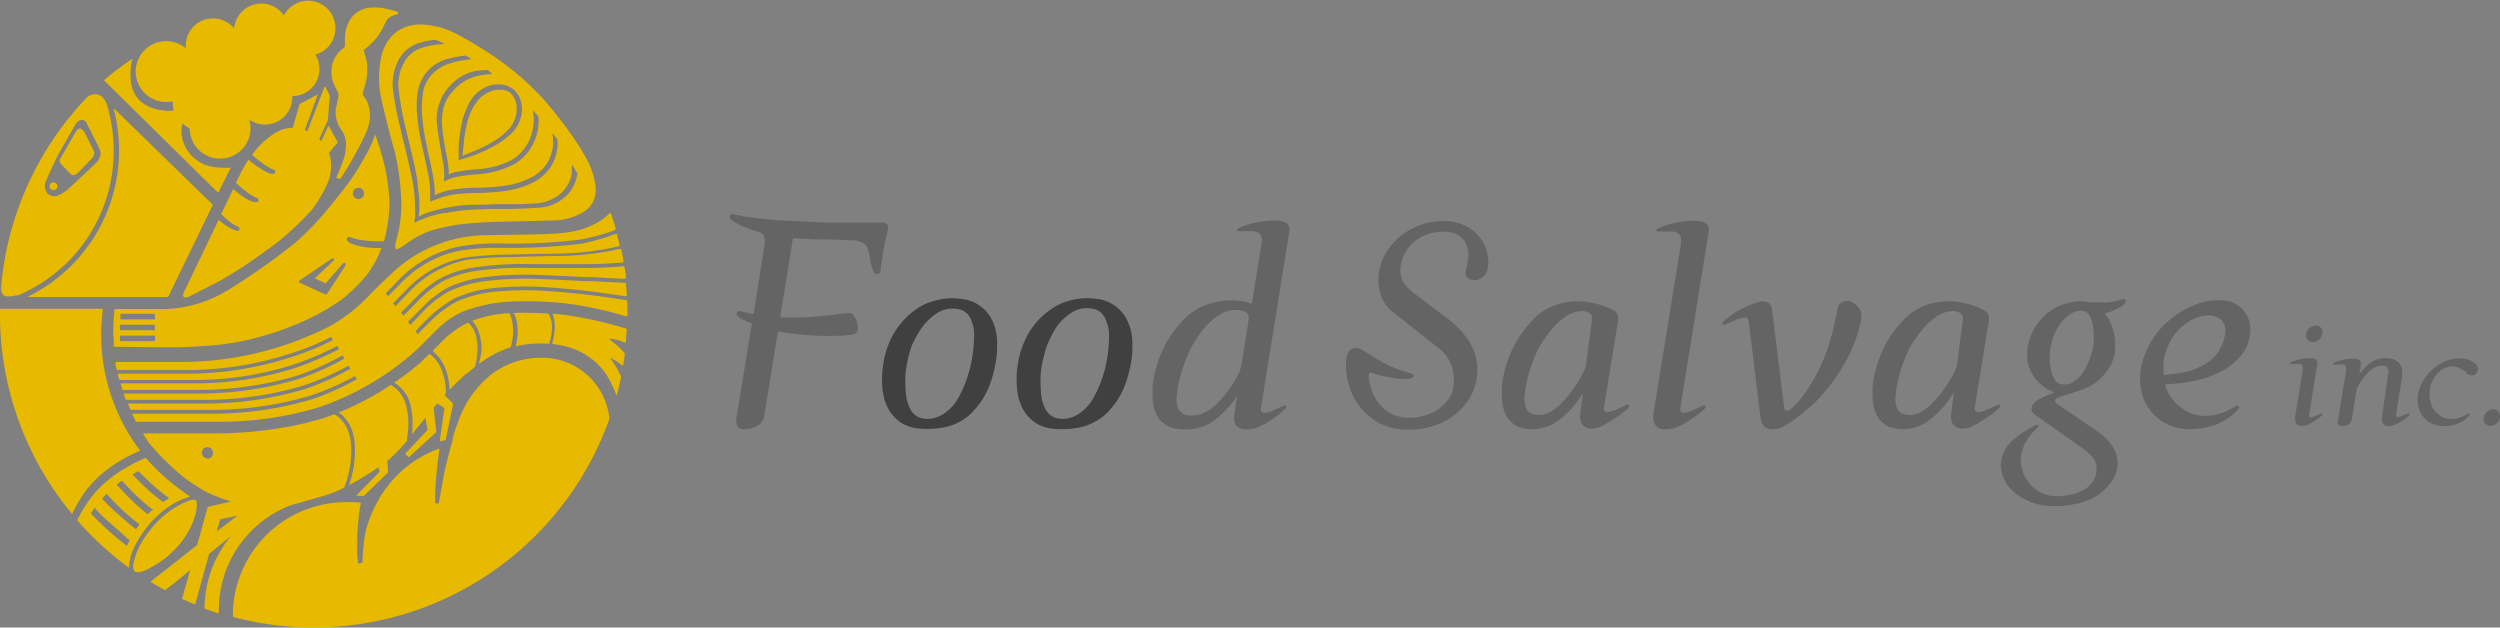
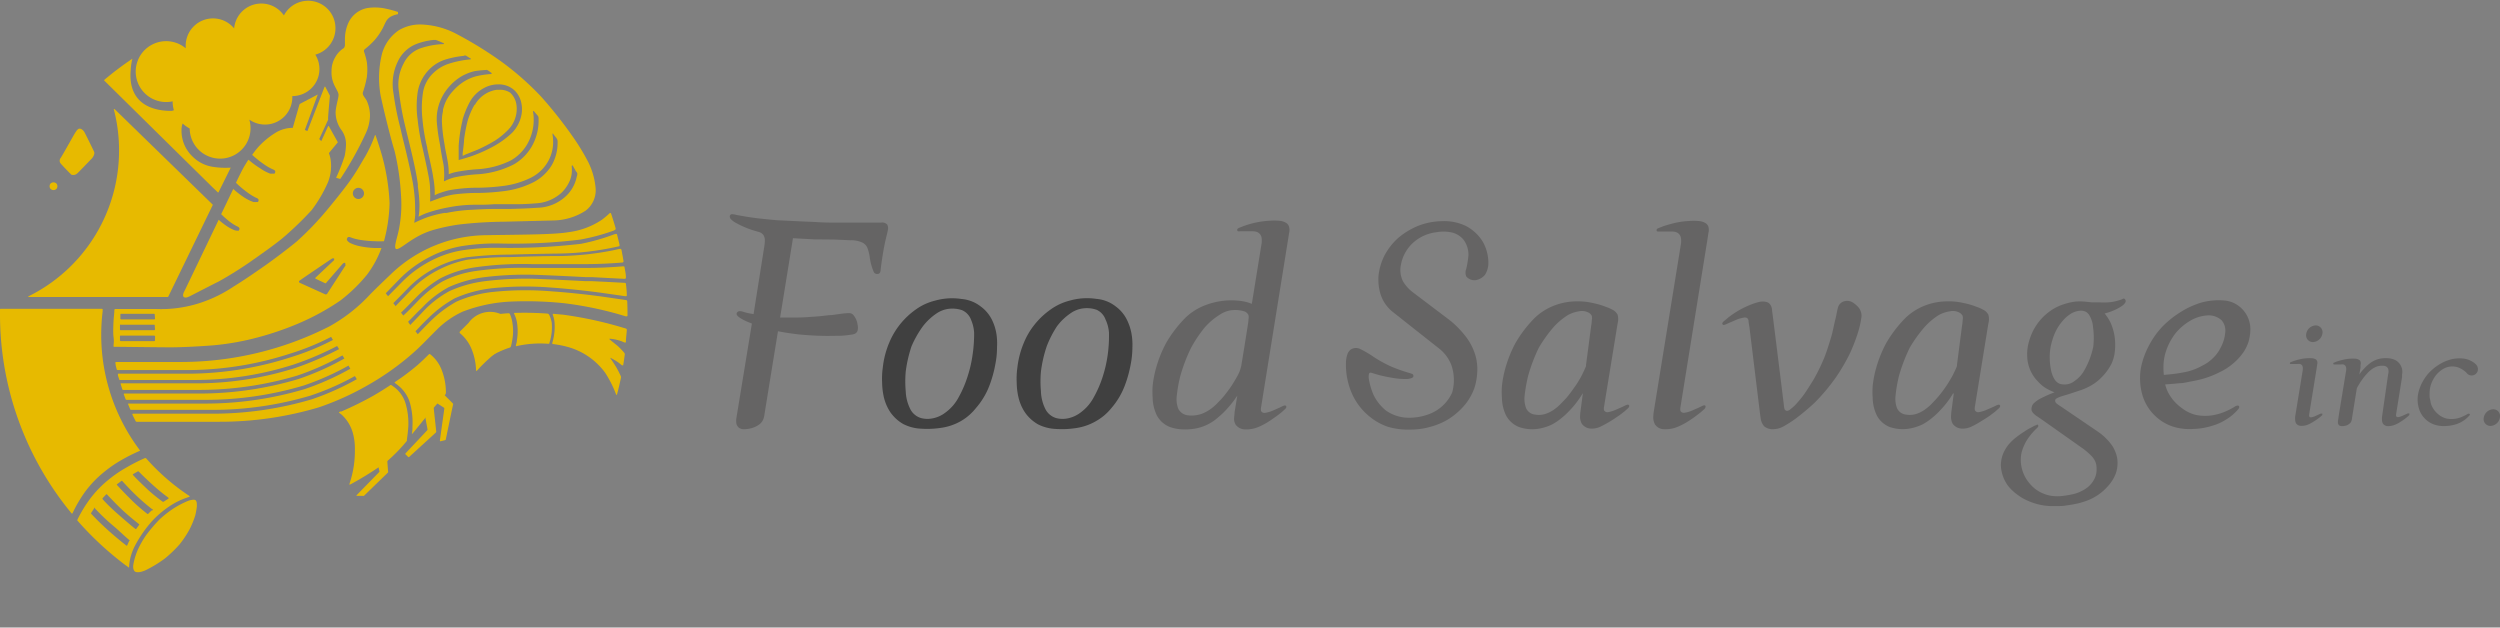
<svg xmlns="http://www.w3.org/2000/svg" width="281.79" height="70.73" viewBox="0 0 281.79 70.73">
  <rect x="0" y="0" width="281.79" height="70.73" fill="#808080" stroke="none" />
  <defs>
    <style>.cls-1{fill:none;}.cls-2{fill:#e7ba00;}.cls-3{fill:#fff;}.cls-4{fill:#656464;fill-rule:evenodd;}.cls-5{fill:#404040;}</style>
  </defs>
  <title>footer-logo</title>
  <g id="レイヤー_2" data-name="レイヤー 2">
    <g id="レイヤー_2-2" data-name="レイヤー 2">
      <path class="cls-1" d="M24.8,58.53a.11.11,0,0,0-.08.07l-.36,1.3c0,.05,0,0,0,0l2.34-1.78s0,0,0,0Z" />
      <path class="cls-2" d="M49.78,41.69a4.14,4.14,0,0,0-1.29-1.76.12.12,0,0,0-.14,0c-.42.42-.79.78-1.31,1.24A26.84,26.84,0,0,1,44.61,43l-.11.07a.06.06,0,0,0,0,.09l.17.13a4,4,0,0,1,1.5,2,8.13,8.13,0,0,1,.32,2.79c0,.26,0,.54-.07.81a0,0,0,0,0,.06,0c.7-.84,1.35-1.66,1.81-2.22s1.19-1.41,1.89-2.18a.38.38,0,0,0,.08-.23s0-.07,0-.1A6.93,6.93,0,0,0,49.78,41.69Z" />
      <path class="cls-2" d="M57.47,35.39a.17.17,0,0,0-.17-.08h0a13.6,13.6,0,0,0-4,.82c-.05,0,0,.09,0,.12a3.42,3.42,0,0,1,.68,1.23,6,6,0,0,1,.29,2.07A9.94,9.94,0,0,1,54,40.89a.06.06,0,0,0,.08.06,12.24,12.24,0,0,1,3.08-1.67l.29-.1a.22.22,0,0,0,.15-.17c.06-.23.11-.47.15-.73a5.68,5.68,0,0,0,0-1.93A3.61,3.61,0,0,0,57.47,35.39Z" />
-       <path class="cls-2" d="M52.81,36.4a.12.12,0,0,0-.13,0,10.51,10.51,0,0,0-2.87,2.09l-1,1s0,.08,0,.13a4.55,4.55,0,0,1,1.37,1.88,6.82,6.82,0,0,1,.48,2.36.06.06,0,0,0,.11,0,19.07,19.07,0,0,1,1.71-1.66l1-.79a.28.28,0,0,0,.08-.13,8.82,8.82,0,0,0,.27-1.81,5.56,5.56,0,0,0-.26-1.92A3,3,0,0,0,52.81,36.4Z" />
+       <path class="cls-2" d="M52.81,36.4l-1,1s0,.08,0,.13a4.55,4.55,0,0,1,1.37,1.88,6.82,6.82,0,0,1,.48,2.36.06.06,0,0,0,.11,0,19.07,19.07,0,0,1,1.71-1.66l1-.79a.28.28,0,0,0,.08-.13,8.82,8.82,0,0,0,.27-1.81,5.56,5.56,0,0,0-.26-1.92A3,3,0,0,0,52.81,36.4Z" />
      <path class="cls-2" d="M44.4,43.61l-.28-.2a.13.13,0,0,0-.12,0c-.63.42-1.32.85-2,1.24a38.55,38.55,0,0,1-3.52,1.73l-.11,0-.13.06a.06.06,0,0,0,0,.1,2.72,2.72,0,0,1,.29.22,4.41,4.41,0,0,1,1.26,2.11A6.55,6.55,0,0,1,40,50.68a11.62,11.62,0,0,1-.1,1.68,11.5,11.5,0,0,1-.52,2.2s0,.09.06.07A35.37,35.37,0,0,0,43.62,52a18.64,18.64,0,0,0,2.24-2.3.19.19,0,0,0,0-.12c.07-.47.13-1,.16-1.44a7.87,7.87,0,0,0-.3-2.64A3.59,3.59,0,0,0,44.4,43.61Z" />
      <path class="cls-2" d="M69.63,39l-.89-.72c-.06-.06-.08-.11,0-.1a4.51,4.51,0,0,1,.64.09,6,6,0,0,1,.72.21l.3.13c.1,0,.15,0,.15-.06,0-.45.08-.91.1-1.37a.15.15,0,0,0-.11-.15l-.84-.25a44.26,44.26,0,0,0-6.23-1.31l-1.11-.1s-.07,0-.06.08a3.81,3.81,0,0,1,.2.83,6.22,6.22,0,0,1-.17,2.08l-.08.3a.1.1,0,0,0,.06.12,10.85,10.85,0,0,1,1.51.28A7.79,7.79,0,0,1,68.2,42a12.51,12.51,0,0,1,1.24,2.45.05.05,0,0,0,.11,0c.16-.6.3-1.2.43-1.81a.4.4,0,0,0,0-.23c-.11-.24-.31-.66-.51-1s-.49-.77-.65-1c-.05-.08,0-.11,0-.07a6.64,6.64,0,0,1,.91.54l.38.3c.06,0,.12,0,.13,0,.07-.4.13-.81.18-1.22a.27.27,0,0,0-.06-.2A8.5,8.5,0,0,0,69.63,39Z" />
      <path class="cls-2" d="M61.88,35.45a.31.31,0,0,0-.14-.1A35.46,35.46,0,0,0,58,35.27s-.08,0-.06.07a3.8,3.8,0,0,1,.32.94,6.18,6.18,0,0,1,0,2.09c0,.18-.07.36-.1.53s0,.12.08.11a12,12,0,0,1,3.56-.26c.07,0,.12,0,.13-.08s.07-.24.1-.37a5.67,5.67,0,0,0,.16-1.93A3.3,3.3,0,0,0,61.88,35.45Z" />
-       <path class="cls-2" d="M12.11,12c0-.07-.06-.19-.11-.32a2.51,2.51,0,0,0-.21-.44,1.5,1.5,0,0,0-.32-.35,1.1,1.1,0,0,0-.43-.23,1.49,1.49,0,0,0-.61,0,1.12,1.12,0,0,0-.34.12,1.41,1.41,0,0,0-.32.23A35.23,35.23,0,0,0,.13,32.3a1.3,1.3,0,0,0,0,.18v0a1.15,1.15,0,0,0,.17.67.7.7,0,0,0,.35.24,1.75,1.75,0,0,0,.64,0,2.61,2.61,0,0,0,.41-.08L2,33.3A17.61,17.61,0,0,0,12.81,16.91,17.83,17.83,0,0,0,12.11,12Zm-.78,5.49a2,2,0,0,1-.54.92s-3,2.82-3.22,3a4.63,4.63,0,0,1-1.2.69,1.32,1.32,0,0,1-1-.26,1.42,1.42,0,0,1-.23-1.37c.15-.32,1.17-2.6,1.44-3.07s1.86-3.28,2-3.48a.83.83,0,0,1,.63-.4.54.54,0,0,1,.54.34s1.43,2.78,1.48,3A1.13,1.13,0,0,1,11.33,17.46Z" />
      <path class="cls-2" d="M6.84,18.43c.16.19,1.09,1.17,1.21,1.26a.67.67,0,0,0,.58-.08c.16-.1,1.47-1.5,1.67-1.69s.41-.58.31-.81-.93-1.91-1.07-2.17-.35-.42-.53-.44-.32.12-.55.49-1.4,2.49-1.62,2.81A.49.49,0,0,0,6.84,18.43Z" />
      <path class="cls-2" d="M23.91,23l-11-10.71s0,0-.07,0,0,0,0,.08a18.26,18.26,0,0,1,.58,4.6A18.32,18.32,0,0,1,3.19,33.41a0,0,0,0,0,0,.07H18.88a.09.09,0,0,0,.09-.05l5-10.3A.11.11,0,0,0,23.91,23Z" />
      <path class="cls-2" d="M37.81,3.11A3.08,3.08,0,0,0,32,1.74,3.08,3.08,0,0,0,26.39,3.2a3.08,3.08,0,0,0-5.46,2c0,.08,0,.16,0,.24a3.43,3.43,0,1,0-2.2,6.06,3.22,3.22,0,0,0,.73-.08v0a3.41,3.41,0,0,0,.14,1,.85.85,0,0,1-.31.08c-2.76,0-4.84-1.3-4.56-4.57a6.86,6.86,0,0,1,.18-1.27s0-.07-.05,0A35.06,35.06,0,0,0,11.76,9a.06.06,0,0,0,0,.09L23.84,21l.7.67a.05.05,0,0,0,.09,0L26,18.91s0-.05-.06,0h-.31a8.64,8.64,0,0,1-1.72-.12,4.08,4.08,0,0,1-2.18-1.12,4,4,0,0,1-1.27-3,2,2,0,0,1,.13-.75,3.49,3.49,0,0,0,.79.56,3.43,3.43,0,1,0,6.72-1,3.08,3.08,0,0,0,4.85-2.53s0-.08,0-.12h0a3.05,3.05,0,0,0,2.59-4.67A3.08,3.08,0,0,0,37.81,3.11Z" />
      <path class="cls-2" d="M43.13,3.2a7.21,7.21,0,0,1-.88,1.29A8.92,8.92,0,0,1,41.1,5.56a.26.26,0,0,0-.06.29A8,8,0,0,1,41.35,7a6.54,6.54,0,0,1,0,1.68,11.75,11.75,0,0,1-.45,1.74c-.07.3.19.5.42.9a4,4,0,0,1,.38,1.85A5.07,5.07,0,0,1,41.24,15a38.1,38.1,0,0,1-2.87,5.15.09.09,0,0,1-.1,0l-.35-.1s-.05,0,0-.09a20.86,20.86,0,0,0,.93-2.38A7.81,7.81,0,0,0,39,16.28a2.72,2.72,0,0,0-.57-1.7,3.4,3.4,0,0,1-.6-2c.06-.75.33-1.52.33-1.87S37.84,10,37.6,9.4A3.3,3.3,0,0,1,37.37,8a3,3,0,0,1,.4-1.52,2.8,2.8,0,0,1,1-1.07.73.73,0,0,0,.11-.31c0-.18,0-.39,0-.7a4.43,4.43,0,0,1,.42-1.89A2.93,2.93,0,0,1,41.45.9,5.75,5.75,0,0,1,43.59,1a11.13,11.13,0,0,1,1.27.35v.25A2.7,2.7,0,0,0,44,1.9C43.52,2.22,43.47,2.53,43.13,3.2Z" />
      <path class="cls-2" d="M38.06,16l-1-1.79a0,0,0,0,0-.07,0l-.78,1.7-.12-.13-.11-.1,1-2.17a.5.5,0,0,0,0-.12c0-.4.2-2.49.2-2.52a.15.15,0,0,0,0-.1l-.52-1s-.05,0-.07,0l-1.94,5-.29-.12,1.46-4s0-.06,0,0l-2,1.05a.18.18,0,0,0-.07.09L33,14.41A3.73,3.73,0,0,0,31,15a9.1,9.1,0,0,0-1.94,1.63q-.32.37-.64.83l.12.1a11.81,11.81,0,0,0,1.15.91,5.59,5.59,0,0,0,1,.59c.14.06.39.14.33.35s-.08.16-.31.16a1,1,0,0,1-.26,0A4.71,4.71,0,0,1,29.37,19a9.9,9.9,0,0,1-1.21-.87L28,18c-.16.25-.32.5-.49.79s-.53,1-.91,1.81l.1.1a11.88,11.88,0,0,0,1.12.94,6.41,6.41,0,0,0,1,.63c.14.05.38.15.32.35s-.08.15-.29.15a1.14,1.14,0,0,1-.28,0,4.88,4.88,0,0,1-1.1-.55,10.55,10.55,0,0,1-1.18-.92h0l-.92,1.92-.44.92c.24.24.45.43.75.68a5.73,5.73,0,0,0,1,.67c.14.06.38.17.3.37s-.08.14-.26.14a1,1,0,0,1-.31-.06,4.81,4.81,0,0,1-1.07-.61,7.48,7.48,0,0,1-.69-.56l-3.81,7.94s-.35.56-.13.76.66-.07.92-.2c1.13-.58,2.41-1.24,3-1.53,1.08-.59,2.6-1.54,3.58-2.23s2.94-2.05,3.84-2.84a36.35,36.35,0,0,0,3.09-3,15.51,15.51,0,0,0,1.83-3.13A5,5,0,0,0,37.27,18a3.56,3.56,0,0,0-.2-.74l1-1.21A.07.07,0,0,0,38.06,16Z" />
      <path class="cls-2" d="M39.67,26.81a5.75,5.75,0,0,0,1.15.26,12.12,12.12,0,0,0,1.46.12,9.86,9.86,0,0,0,1,0,17.69,17.69,0,0,0,.63-4.33,23.87,23.87,0,0,0-.74-4.91c-.24-.94-.68-2.25-.83-2.67,0-.07-.07-.08-.09,0a15,15,0,0,1-1.08,2.35c-.5.81-.87,1.55-1.74,2.78-.61.85-1.53,2-2.43,3.09a34,34,0,0,1-3.52,3.69c-.92.77-2.67,2.09-3.66,2.78s-2.4,1.67-3.46,2.31a15.43,15.43,0,0,1-3.7,1.83,14.23,14.23,0,0,1-5.09.72c-1,0-3.83,0-4.54,0a.12.12,0,0,0-.14.12c0,.32-.07.8-.09,1.19s-.07,1.39,0,1.87,0,.76,0,.94,0,.14.12.14c.76,0,5.06.06,6.29.06s3.26-.1,4.87-.23A29.47,29.47,0,0,0,29.17,38a34.2,34.2,0,0,0,4.49-1.55,27.35,27.35,0,0,0,4.71-2.58,18.09,18.09,0,0,0,3-2.91A11.6,11.6,0,0,0,43,27.95h-.86a9.82,9.82,0,0,1-1.49-.18,4.87,4.87,0,0,1-1.18-.38c-.22-.12-.45-.33-.35-.52S39.3,26.66,39.67,26.81Zm.73-5.64a.63.63,0,1,1-.63.63A.63.63,0,0,1,40.4,21.17ZM17.47,38.35a.09.09,0,0,1-.09.1H13.63a.11.11,0,0,1-.11-.1c0-.12,0-.25,0-.38s0-.14.11-.14h3.76a.11.11,0,0,1,.09.09Zm0-1.23a.1.1,0,0,1-.09.1H13.59s-.07,0-.07-.1,0-.3,0-.45,0-.07.07-.07h3.77c.07,0,.08,0,.08.09Zm0-1.21a.08.08,0,0,1-.08.09H13.65s-.08,0-.08-.1,0-.29,0-.44a.08.08,0,0,1,.09-.09h3.69a.08.08,0,0,1,.09.09Zm21.48-6-2.06,3.18c0,.06-.17.12-.23.09L36.27,33s-2.21-1-2.34-1.06-.22-.09-.23-.16a.14.14,0,0,1,.07-.15l.27-.19c.14-.11,3.4-2.31,3.4-2.31a.25.25,0,0,1,.12,0,.14.14,0,0,1,.1,0,.15.15,0,0,1,0,.1.2.2,0,0,1,0,.09l-2.12,2s0,.06,0,.08l1.1.52a.13.13,0,0,0,.09,0l1.87-2.16a.37.37,0,0,1,.18-.12.13.13,0,0,1,.13,0,.13.13,0,0,1,0,.12A.29.29,0,0,1,38.95,29.88Z" />
      <path class="cls-1" d="M24.8,58.53a.11.11,0,0,0-.08.07l-.36,1.3c0,.05,0,0,0,0l2.34-1.78s0,0,0,0Z" />
-       <path class="cls-2" d="M39.38,49a4,4,0,0,0-1.14-1.93,2.86,2.86,0,0,0-.5-.34.22.22,0,0,0-.19,0c-.39.16-.79.3-1.17.42a34,34,0,0,1-4.48,1.05,45.37,45.37,0,0,1-7.39.65H16.28a.13.13,0,0,0-.11,0,.12.12,0,0,0,0,.12c.14.23.4.65.68,1a19.43,19.43,0,0,0,1.92,2.08,24.23,24.23,0,0,0,2,1.79,21.76,21.76,0,0,0,2.62,1.68,18.18,18.18,0,0,0,2.65,1l-2.56.6a.12.12,0,0,0-.09.09s-1,3.68-1.17,4.18a.18.18,0,0,1-.05.08L17,65.54s0,0,0,.07c.51.29,1,.6,1.54.88a.09.09,0,0,0,.11,0l.91-.7c.26-.2.95-.77,1.87-1.53,0,0,0,0,0,0s-.76,2.73-.89,3.17a.08.08,0,0,0,0,.08c.46.21.92.41,1.39.6,0,0,.06,0,.07,0s1.56-5.64,1.56-5.64a.24.24,0,0,1,.06-.08l2.43-2,0,0s0,0,0,0a13,13,0,0,0-3,8.14.1.1,0,0,0,.06.09q.74.27,1.49.51a.05.05,0,0,0,.07-.05c0-.11,0-.23,0-.34A12.61,12.61,0,0,1,32.64,57a4.87,4.87,0,0,1,.72-.21c1.54-.44,2.89-.82,3.7-1.08A12.66,12.66,0,0,0,38.73,55a.23.23,0,0,0,.09-.11,11.06,11.06,0,0,0,.68-2.6,11.22,11.22,0,0,0,.09-1.61A6.11,6.11,0,0,0,39.38,49Zm-16,2.66a.63.63,0,1,1,.63-.63A.63.63,0,0,1,23.35,51.7Zm3.4,6.45-2.34,1.78s-.06,0,0,0l.36-1.3a.11.11,0,0,1,.08-.07l1.94-.41S26.77,58.13,26.75,58.15Z" />
      <path class="cls-2" d="M42.64,52.59l.11.45a.17.17,0,0,1,0,.16l-2.56,2.62s0,.07,0,.07l.72,0a.12.12,0,0,0,.11,0l2.72-2.64a.16.16,0,0,0,0-.13l-.11-1.49Z" />
      <path class="cls-2" d="M47.89,46.78l.29,1.57a.24.24,0,0,1,0,.12L45.7,51.11a.07.07,0,0,0,0,.09l.31.31a.08.08,0,0,0,.1,0l3-2.74a.15.15,0,0,0,.06-.14l-.3-2.76Z" />
      <path class="cls-2" d="M49.26,45.45l.76.49a.12.12,0,0,1,.06.14l-.5,3.58a.07.07,0,0,0,.08.08l.49-.12a.13.13,0,0,0,.1-.1s.69-3.34.81-3.89a.15.15,0,0,0,0-.14l-1-1Z" />
-       <path class="cls-1" d="M50.82,50.21l.19-.67-.19.67Z" />
-       <path class="cls-1" d="M42.3,57c.07-.14.14-.28.22-.42L42.3,57Z" />
-       <path class="cls-2" d="M61,40.32a9.19,9.19,0,0,0-5.76,2,11.6,11.6,0,0,0-3.1,4,22.38,22.38,0,0,0-1.11,3.07h0l0,.16-.19.67h0c-.08.3-.17.63-.25.94l-.25,1c-.1.41-.27,1.16-.44,2.1s-.36,2-.42,2.36a.13.13,0,0,1-.13.13h-.17c-.07,0-.13,0-.13-.14v-.81c0-.79.12-2,.21-3,.06-.68.19-1.61.27-2.15a.06.06,0,0,0-.1-.06,12.83,12.83,0,0,0-6.73,5.69h0l-.16.29c-.08.14-.15.28-.22.42h0a12.16,12.16,0,0,0-.53,1.14,11.08,11.08,0,0,0-.65,2.19c-.09.53-.12.84-.19,1.47s-.08,1.23-.09,1.5a.16.16,0,0,1-.1.16l-.29.07a.1.1,0,0,1-.12-.11c0-.17-.06-.52-.08-.93s0-1.1,0-1.41c0-.66,0-1.24.13-2.4a16.12,16.12,0,0,1,.27-1.92.11.11,0,0,0-.08-.1A12.93,12.93,0,0,0,39,56.6,12.77,12.77,0,0,0,26.25,69.38v.06a.13.13,0,0,0,.08.12A35.39,35.39,0,0,0,68.68,47.24a.54.54,0,0,0,0-.15A7.63,7.63,0,0,0,61,40.32Z" />
      <path class="cls-3" d="M51.06,49.38h0l0,.16Z" />
      <path class="cls-2" d="M11.65,53.27a14,14,0,0,1,2.1-1.45,19.23,19.23,0,0,1,2-1,.06.06,0,0,0,0-.09,21.6,21.6,0,0,1-4.34-13,22.3,22.3,0,0,1,.16-2.64s0-.13,0-.19,0-.09-.08-.09H.07s-.07,0-.07.06c0,.33,0,.42,0,.51a35.21,35.21,0,0,0,8.08,22.5s.06,0,.08,0A15.14,15.14,0,0,1,9.6,55.42,11.92,11.92,0,0,1,11.65,53.27Z" />
      <path class="cls-2" d="M21.36,55.91a24.55,24.55,0,0,1-4.9-4.26.17.17,0,0,0-.16,0,19.83,19.83,0,0,0-2.06,1.05,13.82,13.82,0,0,0-2.1,1.45,12.07,12.07,0,0,0-2.05,2.16,14.82,14.82,0,0,0-1.37,2.28.12.12,0,0,0,0,.08,35.71,35.71,0,0,0,5.38,5l.45.32s0,0,0,0a5.73,5.73,0,0,1,.12-1,6.32,6.32,0,0,1,.52-1.43,13.9,13.9,0,0,1,1.92-2.79,11,11,0,0,1,2.46-2A8.42,8.42,0,0,1,21.36,56S21.38,55.92,21.36,55.91Zm-6.77,5s-.15.33-.26.58a.06.06,0,0,1-.09,0c-.65-.5-1.39-1.12-2.08-1.74s-1.31-1.23-1.9-1.86a.05.05,0,0,1,0-.05c.12-.19.24-.36.35-.55s.07,0,.08,0c.6.64,1.29,1.32,2,1.91S14,60.4,14.57,60.87A.08.08,0,0,1,14.59,61Zm1.1-1.76-.33.46a.09.09,0,0,1-.11,0c-.5-.39-1.2-1-1.9-1.61S12,56.76,11.56,56.26a.11.11,0,0,1,0-.1l.4-.43a.07.07,0,0,1,.1,0c.47.5,1.13,1.19,1.77,1.79s1.34,1.16,1.83,1.55A.1.1,0,0,1,15.69,59.19Zm1.44-1.64c-.15.13-.29.27-.42.4a.08.08,0,0,1-.12,0c-.47-.37-1.11-.9-1.69-1.47s-1.27-1.28-1.71-1.77a.06.06,0,0,1,0-.09l.48-.36a.07.07,0,0,1,.11,0c.41.45,1,1.08,1.63,1.68a22,22,0,0,0,1.71,1.47A.08.08,0,0,1,17.14,57.55ZM19,56.2l-.54.34a.12.12,0,0,1-.14,0,19.28,19.28,0,0,1-1.62-1.31C16,54.56,15.4,54,15,53.55a.07.07,0,0,1,0-.11l.51-.29a.1.1,0,0,1,.13,0c.41.42.92.91,1.58,1.51A20.69,20.69,0,0,0,19,56.11S19,56.17,19,56.2Z" />
      <path class="cls-2" d="M15.19,64.4c.27.24,1,0,1.35-.19a13.8,13.8,0,0,0,2.06-1.27,14.22,14.22,0,0,0,1.64-1.58,11.53,11.53,0,0,0,1.14-1.72A10.33,10.33,0,0,0,22,58.13a8.77,8.77,0,0,0,.19-1.05c0-.31,0-.61-.17-.71s-.63,0-.9.12a11.07,11.07,0,0,0-1.53.8A12.7,12.7,0,0,0,18,58.53a17.91,17.91,0,0,0-1.55,1.82,11,11,0,0,0-.9,1.58,7.62,7.62,0,0,0-.46,1.4C15,63.7,14.94,64.17,15.19,64.4Z" />
      <circle class="cls-1" cx="35.37" cy="35.36" r="35.37" />
      <path class="cls-2" d="M70.7,34a.16.16,0,0,0-.16-.18L68,33.45c-2.29-.32-4.42-.51-5.81-.61a35.74,35.74,0,0,0-6.58.06A13.84,13.84,0,0,0,51.45,34a13.44,13.44,0,0,0-2.85,2.13c-.42.41-.75.75-1.07,1.08l-.44.46-.26-.33.4-.42c.32-.34.65-.68,1.08-1.09a13.63,13.63,0,0,1,2.94-2.2,14.2,14.2,0,0,1,4.3-1.15,36.72,36.72,0,0,1,6.67-.06c1.39.1,3.53.3,5.83.62l2.44.35c.1,0,.18,0,.16-.15,0-.4-.05-.79-.09-1.19a.15.15,0,0,0-.17-.17l-1.85-.1-1.83-.09-.73,0c-1.51-.08-3.07-.16-5.05-.24a37.16,37.16,0,0,0-6.24.24,13.78,13.78,0,0,0-4,1.11A11.5,11.5,0,0,0,47.8,35l-.95,1-.61.63L46,36.27l.57-.58c.28-.29.59-.61,1-1a11.87,11.87,0,0,1,3-2.32,14.07,14.07,0,0,1,4.13-1.14A37.87,37.87,0,0,1,61,31c2,.08,3.55.16,5.06.24l.73,0,1.83.1,1.78.09a.14.14,0,0,0,.15-.17c0-.37-.09-.74-.15-1.11,0-.12-.08-.14-.18-.13-1.48.12-2.84.18-4.14.18s-2.31,0-3.41,0l-2.75,0a37.93,37.93,0,0,0-6.4.36,11.94,11.94,0,0,0-3.71,1.2,13,13,0,0,0-2.67,2.13c-.67.7-1.17,1.21-1.68,1.68l-.26-.33c.49-.46,1-1,1.63-1.64a13.43,13.43,0,0,1,2.76-2.2,12.32,12.32,0,0,1,3.84-1.25,37.8,37.8,0,0,1,6.48-.38l2.76,0c1.1,0,2.23,0,3.4,0s2.63-.06,4.09-.18a.14.14,0,0,0,.12-.17c-.07-.42-.15-.84-.23-1.26a.14.14,0,0,0-.16-.11c-.09,0-.51.11-.76.16a33.6,33.6,0,0,1-6.1.65c-1.66,0-4,.07-5.54.12h-.36a42.8,42.8,0,0,0-4.42.29,12.28,12.28,0,0,0-3.39,1.2,11.57,11.57,0,0,0-3,2.23L44.59,34.5l-.26-.33c.49-.49,1-1,1.64-1.67a12,12,0,0,1,3.11-2.31A12.41,12.41,0,0,1,52.6,29a43.07,43.07,0,0,1,4.47-.3h.36c1.56-.05,3.89-.1,5.55-.12a32.48,32.48,0,0,0,6-.65l.75-.16c.1,0,.12-.11.1-.18-.08-.38-.18-.75-.27-1.12,0-.09-.08-.13-.21-.08l-.06,0a23.84,23.84,0,0,1-3.79,1.09,69.24,69.24,0,0,1-9.43.45,24.63,24.63,0,0,0-4,.29,11.63,11.63,0,0,0-3.56,1.21,12.76,12.76,0,0,0-3.16,2.32L44.12,33l-.38.39-.26-.33.34-.35,1.29-1.33A13,13,0,0,1,48.37,29a12.17,12.17,0,0,1,3.68-1.26,25.11,25.11,0,0,1,4-.3A61.82,61.82,0,0,0,65.44,27,23.2,23.2,0,0,0,69.15,26l.13-.06a.18.18,0,0,0,.11-.22q-.24-.84-.52-1.67s-.09-.1-.17,0a9.57,9.57,0,0,1-.87.73A8.76,8.76,0,0,1,64,26.18c-1.58.27-5.3.26-9.19.33a15.67,15.67,0,0,0-10.62,4.27c-1.33,1.27-1.74,1.67-2.44,2.37a18.34,18.34,0,0,1-4.64,3.65,36.94,36.94,0,0,1-16.59,4H13.08a.07.07,0,0,0-.07.08c0,.25.14.71.15.76a.11.11,0,0,0,.1.07h8.22a37.55,37.55,0,0,0,11.28-1.87,27.55,27.55,0,0,0,4.56-1.87l.21.35a27.94,27.94,0,0,1-4.64,1.91,38,38,0,0,1-11.4,1.89H13.35a.06.06,0,0,0-.06.08c0,.19.09.37.15.56s0,.07.09.07H22A36.49,36.49,0,0,0,33.1,41.09,34.11,34.11,0,0,0,38,39l.22.35a34.67,34.67,0,0,1-4.95,2.13A36.93,36.93,0,0,1,22,43.21H13.65a.05.05,0,0,0-.05.07c.06.2.12.4.19.61a.1.1,0,0,0,.09.06h8.45a38.81,38.81,0,0,0,11.16-1.61,29.56,29.56,0,0,0,5.11-2.28l.22.35a30.23,30.23,0,0,1-5.2,2.32,39.18,39.18,0,0,1-11.29,1.63H14a.06.06,0,0,0-.05.08c.07.18.13.37.21.56a.11.11,0,0,0,.1.07h8.79a38.76,38.76,0,0,0,11.16-1.61,29.8,29.8,0,0,0,5.07-2.25l.21.35a29.71,29.71,0,0,1-5.16,2.3,39.19,39.19,0,0,1-11.29,1.63H14.44a.06.06,0,0,0,0,.07l.23.57a.12.12,0,0,0,.11.07h9.14A38.75,38.75,0,0,0,35,44.59a29.41,29.41,0,0,0,5-2.2l.22.35A30.16,30.16,0,0,1,35.17,45a39.28,39.28,0,0,1-11.29,1.63H15s-.1,0-.08.09c.11.25.35.71.37.75a.13.13,0,0,0,.12.07h9.29a39.1,39.1,0,0,0,11.22-1.62,31.23,31.23,0,0,0,5.53-2.5,30.24,30.24,0,0,0,5.06-3.59c1-.88,1.46-1.41,2.77-2.71a10,10,0,0,1,2.89-2A17.3,17.3,0,0,1,57.41,34a41,41,0,0,1,6.19.18,39.8,39.8,0,0,1,6.1,1.23l.85.25c.08,0,.18,0,.18-.09s0-.11,0-.17C70.73,34.91,70.72,34.45,70.7,34Z" />
      <circle class="cls-2" cx="6.03" cy="20.99" r="0.44" />
      <path class="cls-2" d="M53.48,11.82a8.43,8.43,0,0,0-.77,1.8,17.87,17.87,0,0,0-.4,2.11c0,.38-.16,1.53-.16,1.53l0,.31.26-.13,1.43-.57a18.89,18.89,0,0,0,1.92-1,8.59,8.59,0,0,0,1.52-1.24,3.37,3.37,0,0,0,.83-1.43,3.32,3.32,0,0,0,.1-1.4,2.28,2.28,0,0,0-.71-1.36l0,0a2.09,2.09,0,0,0-1.2-.32l-.3,0a3.37,3.37,0,0,0-2.46,1.68Z" />
      <path class="cls-2" d="M66.33,18.32a24.39,24.39,0,0,0-1.59-2.66A48,48,0,0,0,61,10.9a31.89,31.89,0,0,0-4.55-4,43.17,43.17,0,0,0-5.24-3.2,9.2,9.2,0,0,0-3.8-.94,4.68,4.68,0,0,0-2.44.64A4.71,4.71,0,0,0,43,6.3a11.34,11.34,0,0,0-.1,4.46c.37,1.75,1.14,4.85,1.58,6.27A27.87,27.87,0,0,1,45.2,22a14.16,14.16,0,0,1-.13,3.25,11.38,11.38,0,0,1-.29,1.38c-.17.64-.35,1.32-.14,1.43s.8-.35,1.34-.72a13.78,13.78,0,0,1,1.18-.73,8.77,8.77,0,0,1,1.75-.71,21.19,21.19,0,0,1,2.88-.6,47.75,47.75,0,0,1,5-.31l5.6-.14A6.88,6.88,0,0,0,66,23.75a2.88,2.88,0,0,0,1.14-2.49A8.28,8.28,0,0,0,66.33,18.32ZM57.77,10l0,0a2.63,2.63,0,0,1,.93,1.36,3.37,3.37,0,0,1,.05,1.71,4,4,0,0,1-1,1.87,10.2,10.2,0,0,1-1.9,1.43l0,0a16.69,16.69,0,0,1-2.61,1.2c-.38.14-1.21.38-1.54.47,0-.34,0-1.2,0-1.61a16.7,16.7,0,0,1,.43-2.84l0-.07A10.14,10.14,0,0,1,53,11.41a4,4,0,0,1,1.52-1.47,3.37,3.37,0,0,1,1.67-.43A2.63,2.63,0,0,1,57.77,10Zm-3-2.13a.57.57,0,0,1,.21.05l.23.16.2.15s0,.1,0,.11a10.42,10.42,0,0,0-1.76.26,5.26,5.26,0,0,0-1.38.61,5.69,5.69,0,0,0-1.17,1,4.78,4.78,0,0,0-.91,1.36,6,6,0,0,0-.26.81l0,.16a4.59,4.59,0,0,0-.11,1.35A17.33,17.33,0,0,0,50.06,16l.08.49c.05.34.13.7.19,1s.15.79.19,1.1a7.12,7.12,0,0,1,.06,1.05,4.53,4.53,0,0,1,.9-.27,20,20,0,0,1,2.25-.29,9.78,9.78,0,0,0,3.86-1,5,5,0,0,0,1.85-1.85,5.53,5.53,0,0,0,.71-3,3,3,0,0,0-.06-.54l0-.12c0-.09.07-.08.12,0l.41.48a.4.4,0,0,1,.08.2,5.86,5.86,0,0,1-.77,3.27,5.53,5.53,0,0,1-2,2,10.39,10.39,0,0,1-4.22,1.13A17.83,17.83,0,0,0,51.2,20a5.05,5.05,0,0,0-1.09.42l-.07,0v-.08a6.87,6.87,0,0,0,0-1.29c0-.38-.13-.86-.22-1.38-.06-.33-.12-.67-.17-1s-.06-.39-.1-.61a20.76,20.76,0,0,1-.3-2.13,5.39,5.39,0,0,1,.41-2.64,5.61,5.61,0,0,1,1-1.56,5.72,5.72,0,0,1,1.33-1.11,5.48,5.48,0,0,1,1.51-.6A10.49,10.49,0,0,1,54.79,7.89Zm-2.46-1.6a.34.34,0,0,1,.21,0l.53.33c.07,0,0,.09,0,.09a11.13,11.13,0,0,0-2.54.52,4.41,4.41,0,0,0-1.64,1,3.5,3.5,0,0,0-.58.68,3.77,3.77,0,0,0-.6,1.47,11.41,11.41,0,0,0-.08,3,21.62,21.62,0,0,0,.55,3.3l0,.1.15.68c.2.9.45,2,.53,2.61A9.69,9.69,0,0,1,49,21.48c0,.17,0,.36,0,.53a3.36,3.36,0,0,1,.53-.24c.41-.14.7-.23,1.06-.32a18,18,0,0,1,3.08-.29h.28a24.37,24.37,0,0,0,2.91-.22,9.78,9.78,0,0,0,2.94-.89,4.54,4.54,0,0,0,2-1.9,4.41,4.41,0,0,0,.54-2.39,4.77,4.77,0,0,0-.07-.64c0-.08.06-.1.11,0s.25.32.36.47a.81.81,0,0,1,.11.29c0,.08,0,.16,0,.23a5.08,5.08,0,0,1-.66,2.51,5.22,5.22,0,0,1-2.22,2,10.25,10.25,0,0,1-3.07.91,25.89,25.89,0,0,1-3.06.22l-.36,0a21.44,21.44,0,0,0-2.4.18c-.28.05-.76.16-1,.23-.56.16-1.53.55-1.54.55l-.06,0v-.07a10.11,10.11,0,0,0,0-1.11v-.09a7.53,7.53,0,0,0-.06-.89c-.09-.72-.43-2.24-.65-3.25l-.13-.57a24.62,24.62,0,0,1-.56-3.2,11.15,11.15,0,0,1,0-3.15,4.76,4.76,0,0,1,1.26-2.51,4.46,4.46,0,0,1,1.87-1.16A10.86,10.86,0,0,1,52.33,6.29ZM65.07,19.54c0,.12,0,.24-.06.36a4.1,4.1,0,0,1-1.2,2.19,4.87,4.87,0,0,1-3.25,1.33c-1.33.09-2,.1-3,.13l-.87,0c-1.3,0-1.9,0-3.35.09a17.54,17.54,0,0,0-3,.36l-.23,0a11.67,11.67,0,0,0-2.14.56,13.82,13.82,0,0,0-1.27.56h0l0,0v0c0-.13.06-.41.09-.77s0-.47,0-.74a16.48,16.48,0,0,0-.15-2.29c-.12-.94-.35-1.95-.65-3.27-.23-1-.38-1.62-.53-2.21s-.23-1-.39-1.64a32.61,32.61,0,0,1-.72-3.71,5.83,5.83,0,0,1,.51-3.6,3.88,3.88,0,0,1,2.26-2,7.61,7.61,0,0,1,1.77-.39l.23,0c.31.11.6.24.88.37.06,0,.06.1,0,.1a9,9,0,0,0-2.5.44,3.33,3.33,0,0,0-2,1.74,5,5,0,0,0-.52,3.25A31.21,31.21,0,0,0,45.62,14c.15.64.26,1.08.37,1.54s.28,1.13.5,2.09c.28,1.22.49,2.23.61,3.14l0,.29a15.24,15.24,0,0,1,.18,2,7.37,7.37,0,0,1-.1,1.37,6.41,6.41,0,0,1,1.07-.47,16.63,16.63,0,0,1,2.32-.59,15.67,15.67,0,0,1,2.76-.29c1,0,1.57,0,2.3-.06l1.25,0h.76c.85,0,1.58,0,2.73-.1a4.62,4.62,0,0,0,3-1.27,4.26,4.26,0,0,0,.89-1.37,2.94,2.94,0,0,0,.18-.71,4.55,4.55,0,0,0,0-.83c0-.1.08-.14.13-.05s.24.4.33.6A.61.61,0,0,1,65.07,19.54Z" />
      <circle class="cls-1" cx="35.37" cy="35.36" r="35.37" />
      <path class="cls-4" d="M279,41a2.45,2.45,0,0,0-1.41-.59,3.82,3.82,0,0,0-.75,0,3.61,3.61,0,0,0-.93.21,4.67,4.67,0,0,0-1,.48,5.83,5.83,0,0,0-1,.79,5,5,0,0,0-.85,1.15,4.81,4.81,0,0,0-.5,1.36,3.6,3.6,0,0,0,.07,1.57,2.75,2.75,0,0,0,1.89,1.93,3.45,3.45,0,0,0,1.15.12,4.52,4.52,0,0,0,1.2-.21,3.43,3.43,0,0,0,.62-.28,3.85,3.85,0,0,0,.38-.25,3.22,3.22,0,0,0,.26-.23l.21-.21c.06-.07.09-.14,0-.19s-.11,0-.19,0l-.23.14-.34.16a3,3,0,0,1-.62.21,3.23,3.23,0,0,1-.54.07,2.91,2.91,0,0,1-.64-.05,2.23,2.23,0,0,1-.84-.4,3,3,0,0,1-.51-.49,3.07,3.07,0,0,1-.28-.44,2.37,2.37,0,0,1-.18-.48c0-.17-.08-.38-.11-.59a4.17,4.17,0,0,1,0-.6,3,3,0,0,1,.15-.83,3.5,3.5,0,0,1,.59-1.09,3.14,3.14,0,0,1,.81-.69,2.15,2.15,0,0,1,.87-.26,2,2,0,0,1,1,.19A2.92,2.92,0,0,1,278,42a.71.71,0,0,0,1.3-.31A.8.8,0,0,0,279,41Z" />
      <path class="cls-4" d="M261.14,41.41l-.86,5.3a.59.59,0,0,0,0,.21.22.22,0,0,0,.22.12,1.83,1.83,0,0,0,.49-.15l.37-.17.22-.1c.1,0,.16,0,.18,0s0,.11,0,.17l-.24.21-.27.21-.28.19-.35.22a4.71,4.71,0,0,1-.47.24,2,2,0,0,1-.82.14.67.67,0,0,1-.53-.29.9.9,0,0,1-.1-.35,2.85,2.85,0,0,1,0-.39l.86-5.27a1.38,1.38,0,0,0,0-.28.52.52,0,0,0-.09-.25.5.5,0,0,0-.21-.14.89.89,0,0,0-.29,0l-.39,0-.31,0c-.11,0-.15,0-.16-.06s0-.11.1-.15l.3-.12.41-.13.47-.11a5.37,5.37,0,0,1,.64-.08,4.12,4.12,0,0,1,.56,0,.92.92,0,0,1,.44.13.43.43,0,0,1,.15.2.69.69,0,0,1,0,.39Z" />
      <path class="cls-4" d="M271.56,46.6s-.08,0-.18,0l-.22.1-.37.17a1.89,1.89,0,0,1-.49.15.24.24,0,0,1-.22-.12.6.6,0,0,1,0-.21l.67-4.19,0-.3a1.48,1.48,0,0,0-.94-1.69,2.33,2.33,0,0,0-.61-.13,3.16,3.16,0,0,0-.59,0,2.81,2.81,0,0,0-1,.27,3.09,3.09,0,0,0-.67.45,3.88,3.88,0,0,0-.42.4c-.13.13-.26.28-.38.43l-.2.27.13-.78,0-.28a.66.66,0,0,0,0-.38.39.39,0,0,0-.16-.2.89.89,0,0,0-.44-.13,3.71,3.71,0,0,0-.56,0,5.25,5.25,0,0,0-.63.08l-.47.11-.42.13-.29.12c-.08,0-.12.09-.1.15s.05.06.16.06l.31,0,.39,0a.88.88,0,0,1,.28,0,.49.49,0,0,1,.21.14.48.48,0,0,1,.1.25,1.5,1.5,0,0,1,0,.28l-.79,4.81-.13.86a1.14,1.14,0,0,0,0,.29.42.42,0,0,0,.13.23.46.46,0,0,0,.3.09,1.52,1.52,0,0,0,.56-.09,1.23,1.23,0,0,0,.3-.18.68.68,0,0,0,.22-.29,1.23,1.23,0,0,0,.06-.28l.1-.62.45-2.79a3.45,3.45,0,0,1,.18-.34c.09-.14.17-.29.26-.42s.23-.34.41-.56a5.23,5.23,0,0,1,.38-.43,3.1,3.1,0,0,1,.43-.39,2.28,2.28,0,0,1,.38-.23,1.65,1.65,0,0,1,.55-.17,1.67,1.67,0,0,1,.5,0,.57.57,0,0,1,.44.32,1.07,1.07,0,0,1,0,.63L268.49,47a2.3,2.3,0,0,0,0,.39.89.89,0,0,0,.1.35.67.67,0,0,0,.53.29,2,2,0,0,0,.82-.15,3.43,3.43,0,0,0,.47-.23l.35-.22.28-.2.27-.21.24-.21C271.58,46.71,271.6,46.65,271.56,46.6Z" />
      <path class="cls-4" d="M261.77,37.62a1.14,1.14,0,0,1-1.06.94.77.77,0,0,1-.76-.94,1.13,1.13,0,0,1,1.06-.94A.77.77,0,0,1,261.77,37.62Z" />
      <path class="cls-4" d="M281.78,47.07a1.13,1.13,0,0,1-1.06.94.77.77,0,0,1-.76-.94,1.13,1.13,0,0,1,1.06-.94A.77.77,0,0,1,281.78,47.07Z" />
      <path class="cls-4" d="M162.51,24.93a5.62,5.62,0,0,1,2.72.54,4.88,4.88,0,0,1,1.9,1.77,4.82,4.82,0,0,1,.63,2.24,2.51,2.51,0,0,1-.38,1.5,1.77,1.77,0,0,1-1,.59,1.2,1.2,0,0,1-1.11-.41,1.15,1.15,0,0,1,0-.86,10.29,10.29,0,0,0,.25-1.56,2.87,2.87,0,0,0-.54-1.7,2.42,2.42,0,0,0-1.45-.86,4.51,4.51,0,0,0-1.65,0,4.73,4.73,0,0,0-2.52,1.11,4.43,4.43,0,0,0-1.45,2.54,2.85,2.85,0,0,0,.23,1.88,4.34,4.34,0,0,0,1,1.15l4.37,3.31a11.13,11.13,0,0,1,1.6,1.63,6.63,6.63,0,0,1,1.2,2.28,5.67,5.67,0,0,1,.19,2,6.76,6.76,0,0,1-.34,1.74,6.37,6.37,0,0,1-.48,1,5.69,5.69,0,0,1-.59.84,8,8,0,0,1-1.8,1.57,7.61,7.61,0,0,1-2,.86,8,8,0,0,1-2.36.33,7.91,7.91,0,0,1-2.48-.31,6.53,6.53,0,0,1-2.08-1.16,6.92,6.92,0,0,1-2.09-2.84,8.15,8.15,0,0,1-.57-3.22,3.09,3.09,0,0,1,.21-1.08,1.18,1.18,0,0,1,.28-.37,1.05,1.05,0,0,1,1.12-.1,11.22,11.22,0,0,1,1.5.88,14.47,14.47,0,0,0,2,1.1,18.2,18.2,0,0,0,2,.71,2.6,2.6,0,0,1,.36.12.23.23,0,0,1,.13.25c0,.11-.08.17-.24.23a1.75,1.75,0,0,1-.52.09,8.53,8.53,0,0,1-1.77-.16c-.63-.11-1.16-.23-1.5-.33l-.7-.21a.29.29,0,0,0-.18,0,.19.19,0,0,0-.1.15,1.58,1.58,0,0,0,0,.6,7.84,7.84,0,0,0,.51,1.72,5.2,5.2,0,0,0,1.39,1.77,4.5,4.5,0,0,0,2.19.81,6.31,6.31,0,0,0,3-.52,4.64,4.64,0,0,0,2.29-2.3,5.19,5.19,0,0,0-.07-3.05,4.36,4.36,0,0,0-1.33-1.86L157,35.17a4.18,4.18,0,0,1-1.46-2.25,5.69,5.69,0,0,1-.15-1.93,6.69,6.69,0,0,1,.63-2.13,7.24,7.24,0,0,1,1.59-2.05,8.45,8.45,0,0,1,2.28-1.37A7.64,7.64,0,0,1,162.51,24.93Z" />
      <path class="cls-4" d="M178.77,41.26a7.35,7.35,0,0,1-.3.68,7.61,7.61,0,0,1-.37.72c-.16.27-.32.55-.5.8s-.44.64-.78,1.07-.52.6-.73.81a5.58,5.58,0,0,1-.81.74,3.69,3.69,0,0,1-.72.43,2.7,2.7,0,0,1-.68.22,2.46,2.46,0,0,1-.86,0,1.24,1.24,0,0,1-1-.71,3,3,0,0,1-.17-1.42,17.27,17.27,0,0,1,.41-2.29,19.12,19.12,0,0,1,1.19-3.12A15.91,15.91,0,0,1,175,37a7.58,7.58,0,0,1,1.75-1.5,3.75,3.75,0,0,1,1.23-.41,1.56,1.56,0,0,1,1,.11.91.91,0,0,1,.44.4,1.14,1.14,0,0,1,0,.5c0,.24-.07.63-.07.63l-.58,4.41Zm-.36,3.09-.26,2a4.7,4.7,0,0,0-.05.73,1.73,1.73,0,0,0,.19.67,1.3,1.3,0,0,0,1,.56,2.32,2.32,0,0,0,1.21-.27c.21-.1.55-.28.88-.48s.51-.31.68-.43l.5-.34.51-.39.45-.4c.12-.13.16-.25.09-.33s-.16-.07-.35,0l-.41.2-.71.31a3.41,3.41,0,0,1-.93.28.42.42,0,0,1-.41-.22,1,1,0,0,1,0-.39l1.53-9.38a1.93,1.93,0,0,0,0-1,1.34,1.34,0,0,0-.6-.57,4.42,4.42,0,0,0-.71-.31,9.23,9.23,0,0,0-1.5-.44,7.76,7.76,0,0,0-2.21-.17,7,7,0,0,0-2.39.57,6.58,6.58,0,0,0-1.94,1.29,14.06,14.06,0,0,0-2.13,2.77,13.85,13.85,0,0,0-1.18,2.92,11.87,11.87,0,0,0-.38,2,8.82,8.82,0,0,0,0,1.3,4.7,4.7,0,0,0,.47,2,2.82,2.82,0,0,0,1.48,1.31,4.49,4.49,0,0,0,2,.21,5.53,5.53,0,0,0,1.67-.49,6.59,6.59,0,0,0,1.21-.83,8,8,0,0,0,.8-.76,9.37,9.37,0,0,0,.72-.83,10.27,10.27,0,0,0,.74-1.08Z" />
      <path class="cls-5" d="M112.31,37.62a5.59,5.59,0,0,0-.52-1.61,4.15,4.15,0,0,0-1.28-1.49,4.05,4.05,0,0,0-2.13-.82,7.08,7.08,0,0,0-3,.19,6.25,6.25,0,0,0-2.16,1,8.62,8.62,0,0,0-3,3.76,10,10,0,0,0-.71,2.74,9.19,9.19,0,0,0-.08,1.76,8.09,8.09,0,0,0,.17,1.51,5.22,5.22,0,0,0,.76,1.81,4.51,4.51,0,0,0,1.46,1.33,4.9,4.9,0,0,0,2,.52,10.53,10.53,0,0,0,2.53-.14,6.19,6.19,0,0,0,2-.74A6,6,0,0,0,110,46a8.38,8.38,0,0,0,1.52-2.53,13.29,13.29,0,0,0,.67-2.41,9.46,9.46,0,0,0,.19-1.92A7,7,0,0,0,112.31,37.62Zm-2.66,2.19a14.2,14.2,0,0,1-.66,2.84A12.47,12.47,0,0,1,107.93,45a5,5,0,0,1-1.35,1.49,3.4,3.4,0,0,1-1.34.64,2.93,2.93,0,0,1-1.4,0,2,2,0,0,1-1.28-1.11,4.83,4.83,0,0,1-.47-1.92,12.46,12.46,0,0,1,0-2.22,14.88,14.88,0,0,1,.65-2.84A11.61,11.61,0,0,1,104,36.81a6.53,6.53,0,0,1,1.52-1.45,3.16,3.16,0,0,1,1-.47,3.37,3.37,0,0,1,1.94.08,1.92,1.92,0,0,1,1,1.09,4.31,4.31,0,0,1,.34,1.44A16,16,0,0,1,109.65,39.81Z" />
      <path class="cls-5" d="M127.54,37.62A5.88,5.88,0,0,0,127,36a4.17,4.17,0,0,0-1.28-1.49,4.05,4.05,0,0,0-2.13-.82,7.09,7.09,0,0,0-3,.19,6.33,6.33,0,0,0-2.16,1,8.68,8.68,0,0,0-1.78,1.66,8.24,8.24,0,0,0-1.25,2.11,10.09,10.09,0,0,0-.72,2.74,9,9,0,0,0-.08,1.76,7.67,7.67,0,0,0,.17,1.51,5.18,5.18,0,0,0,.75,1.81A4.5,4.5,0,0,0,117,47.83a4.93,4.93,0,0,0,2,.52,10.47,10.47,0,0,0,2.53-.14,6.19,6.19,0,0,0,2-.74A6,6,0,0,0,125.27,46a8.44,8.44,0,0,0,1.51-2.53,14,14,0,0,0,.67-2.41,10.22,10.22,0,0,0,.19-1.92A7,7,0,0,0,127.54,37.62Zm-2.66,2.19a14.39,14.39,0,0,1-.65,2.84A12.67,12.67,0,0,1,123.16,45a5,5,0,0,1-1.35,1.49,3.47,3.47,0,0,1-1.34.64,2.92,2.92,0,0,1-1.4,0,2,2,0,0,1-1.28-1.11,4.77,4.77,0,0,1-.46-1.92,12.31,12.31,0,0,1,0-2.22,14.59,14.59,0,0,1,.65-2.84,11.69,11.69,0,0,1,1.17-2.28,6.44,6.44,0,0,1,1.52-1.45,3.18,3.18,0,0,1,1-.47,3.36,3.36,0,0,1,1.94.08,1.92,1.92,0,0,1,1,1.09A4.21,4.21,0,0,1,125,37.5,15.51,15.51,0,0,1,124.88,39.81Z" />
      <path class="cls-4" d="M220.58,41.26a7,7,0,0,1-.3.68,6.34,6.34,0,0,1-.38.72c-.16.27-.32.55-.49.8s-.44.64-.79,1.07a10.88,10.88,0,0,1-.73.81,5.14,5.14,0,0,1-.81.74,3.64,3.64,0,0,1-.71.43,2.76,2.76,0,0,1-.68.22,2.46,2.46,0,0,1-.86,0,1.25,1.25,0,0,1-1-.71,3,3,0,0,1-.17-1.42,15.72,15.72,0,0,1,.4-2.29,19.47,19.47,0,0,1,1.2-3.12A15.85,15.85,0,0,1,216.81,37a7.53,7.53,0,0,1,1.74-1.5,3.78,3.78,0,0,1,1.23-.41,1.56,1.56,0,0,1,1,.11.9.9,0,0,1,.44.4,1.19,1.19,0,0,1,0,.5c0,.24-.07.63-.07.63l-.57,4.41Zm-.36,3.09-.26,2a6.38,6.38,0,0,0-.05.73,1.81,1.81,0,0,0,.18.67,1.32,1.32,0,0,0,1,.56,2.35,2.35,0,0,0,1.22-.27c.21-.1.55-.28.87-.48s.51-.31.69-.43.34-.22.5-.34l.51-.39.45-.4c.12-.13.15-.25.09-.33s-.16-.07-.35,0l-.41.2-.71.31a3.51,3.51,0,0,1-.94.28.43.43,0,0,1-.41-.22,1.09,1.09,0,0,1,0-.39l1.52-9.38a1.87,1.87,0,0,0,0-1,1.34,1.34,0,0,0-.6-.57,4.19,4.19,0,0,0-.71-.31,8.89,8.89,0,0,0-1.5-.44,7.73,7.73,0,0,0-2.21-.17,7.07,7.07,0,0,0-2.4.57,6.65,6.65,0,0,0-1.93,1.29,14.27,14.27,0,0,0-2.13,2.77,13.77,13.77,0,0,0-1.18,2.92,11.34,11.34,0,0,0-.38,2,9.14,9.14,0,0,0,0,1.3,4.74,4.74,0,0,0,.47,2A2.82,2.82,0,0,0,213,48.13a4.5,4.5,0,0,0,2,.21,5.47,5.47,0,0,0,1.67-.49,6.5,6.5,0,0,0,1.21-.83,7.75,7.75,0,0,0,.8-.76,10.06,10.06,0,0,0,.72-.83,9.34,9.34,0,0,0,.74-1.08Z" />
      <path class="cls-4" d="M238.65,34.8a4.18,4.18,0,0,0,.67-.42c.23-.22.36-.41.23-.61s-.24-.1-.45,0l-.47.14a4.77,4.77,0,0,1-1,.17,7.79,7.79,0,0,1-1,0l-.88,0-.81-.09h-.06a6.12,6.12,0,0,0-.91,0,6.82,6.82,0,0,0-1.37.31,5.61,5.61,0,0,0-1.94,1.09,6.08,6.08,0,0,0-1.64,2.2,7,7,0,0,0-.42,1.3,5.06,5.06,0,0,0-.1,1.3A4.19,4.19,0,0,0,229.71,43a4.45,4.45,0,0,0,.69.62,4.78,4.78,0,0,0,.69.39,3.62,3.62,0,0,0,.49.21,14.17,14.17,0,0,0-1.54.68,3.12,3.12,0,0,0-.85.61.84.84,0,0,0-.18.37.86.86,0,0,0,0,.43,1.06,1.06,0,0,0,.25.34,2.64,2.64,0,0,0,.28.23c.05,0,5.34,3.76,5.27,3.7a8.45,8.45,0,0,1,.86.74,2.27,2.27,0,0,1,.56.85,2.39,2.39,0,0,1,.09.72,2.33,2.33,0,0,1-.36,1.29,2.77,2.77,0,0,1-.61.71,3.34,3.34,0,0,1-.67.43,3.75,3.75,0,0,1-.89.35,11.74,11.74,0,0,1-1.29.23,5.22,5.22,0,0,1-1.21,0,3.89,3.89,0,0,1-1-.28,3.81,3.81,0,0,1-1-.6,4.62,4.62,0,0,1-.82-.92,4.23,4.23,0,0,1-.54-1.16,4,4,0,0,1-.15-1.28,3.22,3.22,0,0,1,.19-1,5.6,5.6,0,0,1,.36-.82,6.05,6.05,0,0,1,.55-.81,6.69,6.69,0,0,1,.66-.72c.18-.17.25-.26.19-.38s-.12-.07-.23,0a1.06,1.06,0,0,0-.33.14c-.3.16-.73.38-1,.58a8.63,8.63,0,0,0-.78.54,5.86,5.86,0,0,0-1,.93,4.32,4.32,0,0,0-.52.83,3.53,3.53,0,0,0-.34,1.54,4.19,4.19,0,0,0,.84,2.31,5.48,5.48,0,0,0,1.08,1,5.67,5.67,0,0,0,1.2.68,7,7,0,0,0,1.1.37,6.66,6.66,0,0,0,1.32.19c.3,0,.53,0,.85,0s.66,0,1-.07a12.58,12.58,0,0,0,1.26-.22,8.55,8.55,0,0,0,1.26-.4,5.85,5.85,0,0,0,2-1.38,5.14,5.14,0,0,0,.68-.86,4.18,4.18,0,0,0,.38-.79,3.45,3.45,0,0,0,.18-1.08,3.34,3.34,0,0,0-.1-.88,4.47,4.47,0,0,0-.42-1,6.06,6.06,0,0,0-.57-.73,6.54,6.54,0,0,0-1.16-1l-4.19-2.85a3.68,3.68,0,0,1-.45-.32.41.41,0,0,1-.14-.26c0-.14,0-.23.31-.37a3.27,3.27,0,0,1,.54-.2l.73-.22,1.39-.46a7,7,0,0,0,1.28-.62,5.07,5.07,0,0,0,.82-.64A6.19,6.19,0,0,0,238,41a4.53,4.53,0,0,0,.34-1.11,6.61,6.61,0,0,0,.07-1.3,6,6,0,0,0-.49-2.16,4.92,4.92,0,0,0-.69-1.09l.58-.18A6.64,6.64,0,0,0,238.65,34.8Zm-2.73,4.39a9.1,9.1,0,0,1-1,2.58,3.49,3.49,0,0,1-1.05,1.15,1.83,1.83,0,0,1-1.42.4c-.69-.06-1-.69-1.2-1.31a7.29,7.29,0,0,1-.17-2.54,6.7,6.7,0,0,1,.28-1.22,5.88,5.88,0,0,1,.69-1.5,6.46,6.46,0,0,1,.52-.67,4.25,4.25,0,0,1,.7-.62,2.39,2.39,0,0,1,1.12-.43,1.25,1.25,0,0,1,.71.11,1.12,1.12,0,0,1,.45.48,3,3,0,0,1,.37,1.27A8.6,8.6,0,0,1,235.93,39.19Z" />
      <path class="cls-4" d="M243.86,41.13a5.74,5.74,0,0,1,.29-1.57,6.7,6.7,0,0,1,1.12-2.06,6.37,6.37,0,0,1,1.54-1.31,4.4,4.4,0,0,1,1.89-.63,2.17,2.17,0,0,1,1.71.54,1.77,1.77,0,0,1,.41,1.38,4.48,4.48,0,0,1-.56,1.79,4.09,4.09,0,0,1-.85,1.12,4.33,4.33,0,0,1-1.17.82,6.55,6.55,0,0,1-1.64.66,14.85,14.85,0,0,1-1.7.29l-1,.1A8,8,0,0,1,243.86,41.13Zm6.82,6.3a7.25,7.25,0,0,0,.71-.46,4.91,4.91,0,0,0,.5-.43,3.56,3.56,0,0,0,.39-.41c.11-.12.16-.27.08-.36s-.21-.06-.37,0a4.12,4.12,0,0,1-.43.26,6.66,6.66,0,0,1-.65.32,6,6,0,0,1-1.18.39,4.76,4.76,0,0,1-1,.13,5.14,5.14,0,0,1-1.21-.1,4.21,4.21,0,0,1-1.59-.77,5.44,5.44,0,0,1-1-.93,5.35,5.35,0,0,1-.54-.82,4.21,4.21,0,0,1-.34-.92l.82-.06.85-.08c.38,0,.74-.1,1.12-.17s.9-.17,1.3-.28a10.19,10.19,0,0,0,2.11-.82,6.48,6.48,0,0,0,1.46-.95,6.26,6.26,0,0,0,1.17-1.28,4.73,4.73,0,0,0,.56-1.15,5.21,5.21,0,0,0,.21-1.33,3.26,3.26,0,0,0-1.59-2.91,3,3,0,0,0-1.28-.42,6.61,6.61,0,0,0-1.43,0,6.69,6.69,0,0,0-1.75.4,9.18,9.18,0,0,0-1.85.92,10.73,10.73,0,0,0-1.88,1.48,9.17,9.17,0,0,0-1.6,2.18,9.06,9.06,0,0,0-.95,2.59,6.91,6.91,0,0,0,.14,3,5.32,5.32,0,0,0,1.73,2.67,5.2,5.2,0,0,0,1.85,1,6.22,6.22,0,0,0,2.17.23,7.75,7.75,0,0,0,2.27-.4A5.6,5.6,0,0,0,250.68,47.43Z" />
      <path class="cls-4" d="M192.48,26.84l-3.07,19.08a1.06,1.06,0,0,0,0,.39.43.43,0,0,0,.42.22,3.37,3.37,0,0,0,.93-.27l.71-.31.41-.2c.19-.09.31-.08.35,0s0,.21-.09.33l-.45.4-.51.39c-.16.12-.37.27-.52.37s-.39.27-.66.42a7.54,7.54,0,0,1-.9.45,3.63,3.63,0,0,1-1.56.27,1.23,1.23,0,0,1-1-.55,1.79,1.79,0,0,1-.19-.67,4.6,4.6,0,0,1,.05-.73l3.08-19a2.64,2.64,0,0,0,0-.54.91.91,0,0,0-.18-.46.89.89,0,0,0-.4-.27,1.59,1.59,0,0,0-.54-.06l-.73,0-.59,0c-.21,0-.29,0-.31-.1s0-.21.19-.28l.56-.22c.16-.06.5-.16.79-.24s.57-.15.89-.21a9.24,9.24,0,0,1,1.21-.14,6.55,6.55,0,0,1,1.06,0,1.75,1.75,0,0,1,.83.25.79.79,0,0,1,.3.38,1.3,1.3,0,0,1,0,.73Z" />
      <path class="cls-4" d="M145.28,25.51a.79.79,0,0,0-.3-.38,1.74,1.74,0,0,0-.83-.25,6.88,6.88,0,0,0-1.06,0,10.15,10.15,0,0,0-1.21.14c-.33.06-.67.14-.89.2s-.62.19-.78.25-.4.15-.56.22-.22.17-.19.28.09.11.31.1.37,0,.59,0l.73,0a1.63,1.63,0,0,1,.54.06.9.9,0,0,1,.4.27.92.92,0,0,1,.18.46,2.88,2.88,0,0,1,0,.53l-1.11,6.86-.26-.1a5.09,5.09,0,0,0-1.29-.26,7.71,7.71,0,0,0-1.54,0,8.29,8.29,0,0,0-2.47.64,6.59,6.59,0,0,0-1.93,1.29,14.19,14.19,0,0,0-2.13,2.77,13.52,13.52,0,0,0-1.18,2.92,11.79,11.79,0,0,0-.38,2,9.79,9.79,0,0,0,0,1.3,4.79,4.79,0,0,0,.47,2,2.82,2.82,0,0,0,1.48,1.32,4.52,4.52,0,0,0,1.15.25,6.38,6.38,0,0,0,1.11,0,5.25,5.25,0,0,0,1.94-.51,5.33,5.33,0,0,0,1.27-.86,7.88,7.88,0,0,0,.81-.76c.24-.25.49-.54.72-.83s.4-.54.59-.82l-.3,1.85c0,.24-.06.52-.06.73a1.26,1.26,0,0,0,.18.69,1.35,1.35,0,0,0,1,.53,3.64,3.64,0,0,0,1.56-.27,8,8,0,0,0,.89-.45c.27-.16.48-.3.65-.42l.53-.37.51-.39.45-.41c.12-.12.16-.24.09-.33s-.16-.07-.35,0l-.41.2-.71.31a3.34,3.34,0,0,1-.94.27.42.42,0,0,1-.41-.22,1,1,0,0,1,0-.39l3.08-19.14.08-.53A1.28,1.28,0,0,0,145.28,25.51ZM139.71,41.9a6.51,6.51,0,0,1-.37.72c-.16.27-.32.55-.49.81s-.44.64-.78,1.07-.52.6-.73.81a5.5,5.5,0,0,1-.81.74,4.72,4.72,0,0,1-.72.44,3.16,3.16,0,0,1-1,.31,3.09,3.09,0,0,1-1,0,1.37,1.37,0,0,1-1-.73,3,3,0,0,1-.17-1.43,15.41,15.41,0,0,1,.41-2.29,19,19,0,0,1,1.19-3.12,15,15,0,0,1,1.5-2.26,7.52,7.52,0,0,1,1.75-1.5A3.12,3.12,0,0,1,138.6,35a3.48,3.48,0,0,1,1.7.11.92.92,0,0,1,.42.39,1.21,1.21,0,0,1,0,.51c0,.24-.07.63-.07.63l-.41,2.59-.33,2A6.09,6.09,0,0,1,139.71,41.9Z" />
      <path class="cls-4" d="M198.36,46.45s.06.48.09.66a1.71,1.71,0,0,0,.39.93,1.49,1.49,0,0,0,.86.34,3,3,0,0,0,.67-.06,2.85,2.85,0,0,0,.77-.32,12.82,12.82,0,0,0,1.21-.78,25.23,25.23,0,0,0,2.2-1.84,21.67,21.67,0,0,0,2.36-2.81,20.93,20.93,0,0,0,1.61-2.75,19.8,19.8,0,0,0,.85-2.17,11,11,0,0,0,.45-1.94,1.49,1.49,0,0,0-.29-1,2.8,2.8,0,0,0-.73-.64,1.22,1.22,0,0,0-1-.09,1,1,0,0,0-.64.72c-.1.35-.17.86-.29,1.31s-.29,1.38-.45,1.92-.51,1.7-.84,2.5a22.46,22.46,0,0,1-1.1,2.25c-.29.49-.84,1.36-1.14,1.78s-.8,1-1,1.2a4.22,4.22,0,0,1-.5.44.72.72,0,0,1-.39.21.32.32,0,0,1-.32-.25,2.52,2.52,0,0,1-.06-.41S199.81,35.42,199.74,35a1.22,1.22,0,0,0-.22-.69.74.74,0,0,0-.4-.27,1.79,1.79,0,0,0-.86,0,6.69,6.69,0,0,0-1,.33,9.92,9.92,0,0,0-1.1.52c-.29.16-.59.35-.78.48s-.53.37-.66.49-.33.27-.46.39-.16.24-.09.32.13.08.33,0l.45-.2.75-.32a3.63,3.63,0,0,1,.86-.25.51.51,0,0,1,.38.06.48.48,0,0,1,.15.31c0,.2.09.63.09.63Z" />
      <path class="cls-4" d="M100,25.31a.74.74,0,0,0-.67-.22l-1.28,0c-1.52,0-2.41,0-3.75,0-1,0-1.33,0-2.47-.07-2-.08-3.84-.18-3.85-.18-.39,0-1.62-.13-2.45-.22s-2-.29-2.54-.4a2.7,2.7,0,0,0-.45-.08.27.27,0,0,0-.28.19c0,.13,0,.23.13.38a2.15,2.15,0,0,0,.5.38,10.49,10.49,0,0,0,2,.87l.62.18a1,1,0,0,1,.54.35,1.12,1.12,0,0,1,.16.62,4.23,4.23,0,0,1-.05.59h0L84.94,35.4a7.73,7.73,0,0,1-.95-.19c-.27-.08-.71-.26-.9,0s.09.47.46.71a6.69,6.69,0,0,0,.92.44l.28.11L83,47.14a2.27,2.27,0,0,0,0,.59.87.87,0,0,0,.25.45.92.92,0,0,0,.6.2,3.33,3.33,0,0,0,1.11-.2,2.6,2.6,0,0,0,.61-.33,1.41,1.41,0,0,0,.47-.6,2.6,2.6,0,0,0,.13-.56s.74-4.57,1.52-9.35l.78.14c.54.08,1.23.19,1.83.24s1.19.1,2.16.13,1.6,0,2.09,0,1.06-.08,1.42-.13.58-.15.69-.44a1.41,1.41,0,0,0,0-.7,2.08,2.08,0,0,0-.32-.87c-.29-.45-.49-.44-1-.4s-1,.13-1.57.2c-.41,0-.95.11-1.69.16s-1.49.12-2.36.12-1.26,0-1.79,0c.69-4.22,1.33-8.21,1.45-8.94l2.39.13L94,27l1.84.08a3,3,0,0,1,1.42.29,1.22,1.22,0,0,1,.53.62,5,5,0,0,1,.25,1.05,6.28,6.28,0,0,0,.42,1.55.41.41,0,0,0,.43.29c.38,0,.36-.36.39-.62s.1-.81.23-1.61.25-1.36.36-1.82.2-.79.21-.93A.83.83,0,0,0,100,25.31Z" />
    </g>
  </g>
</svg>